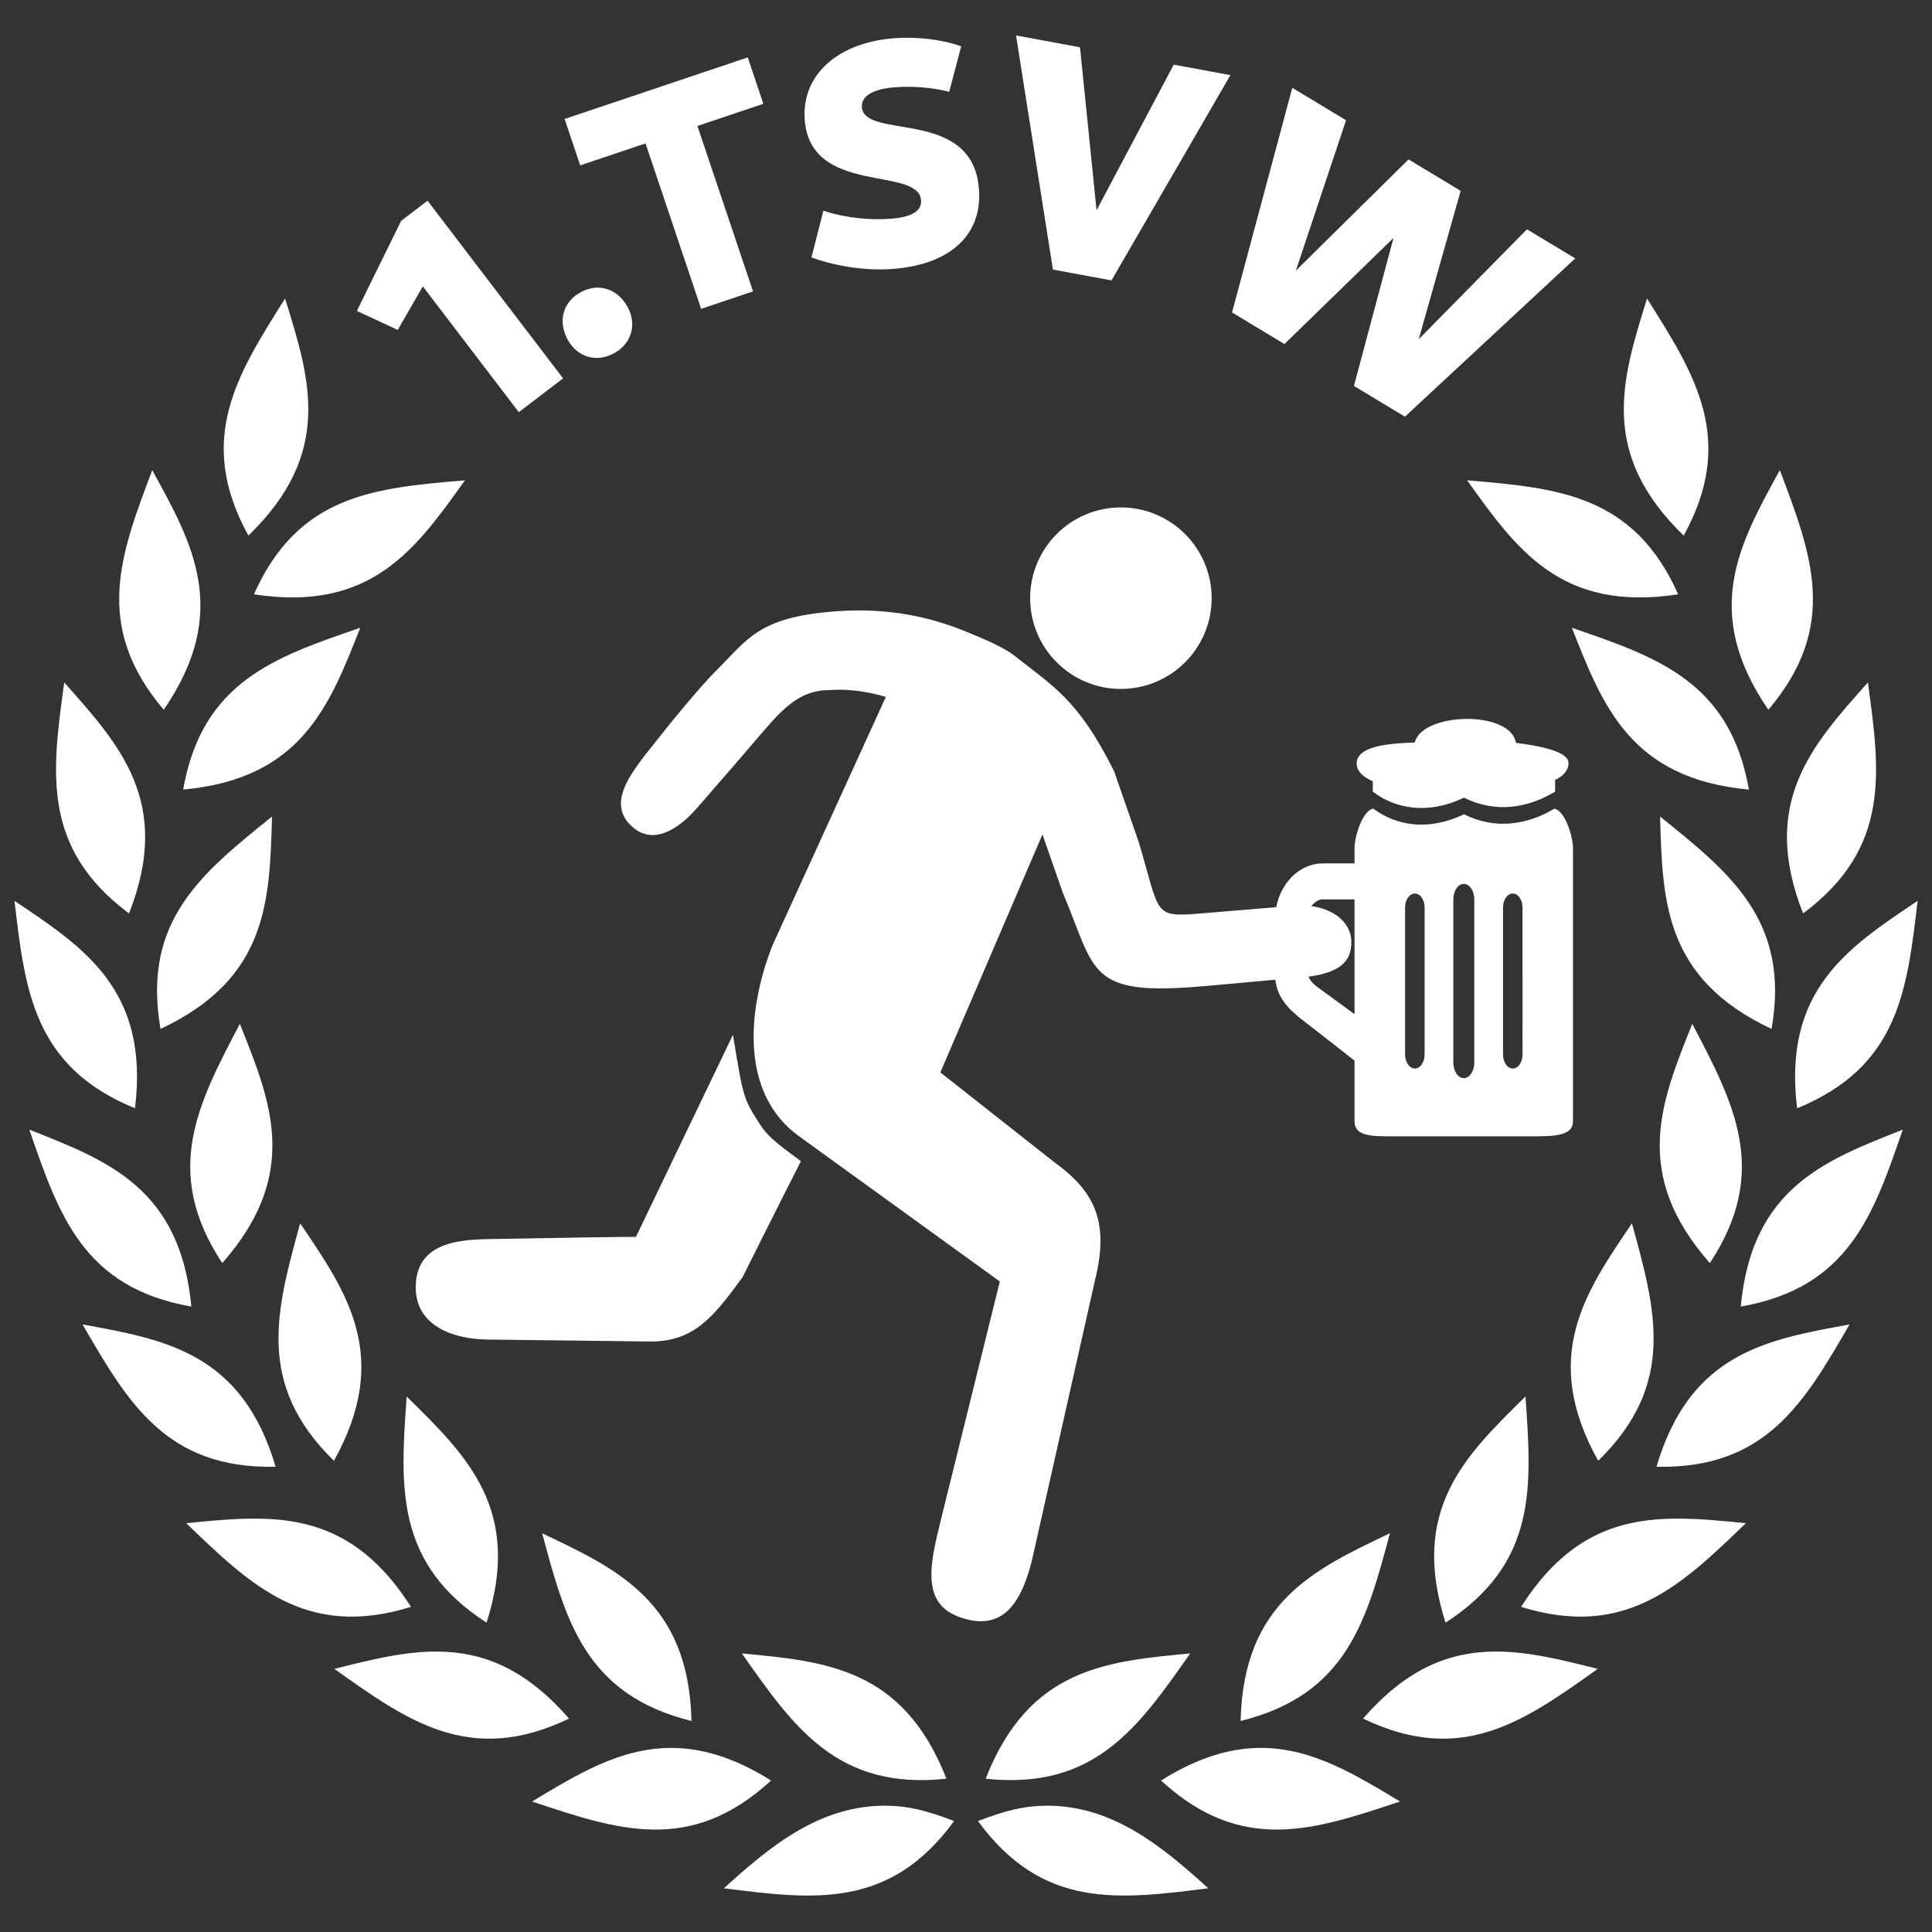
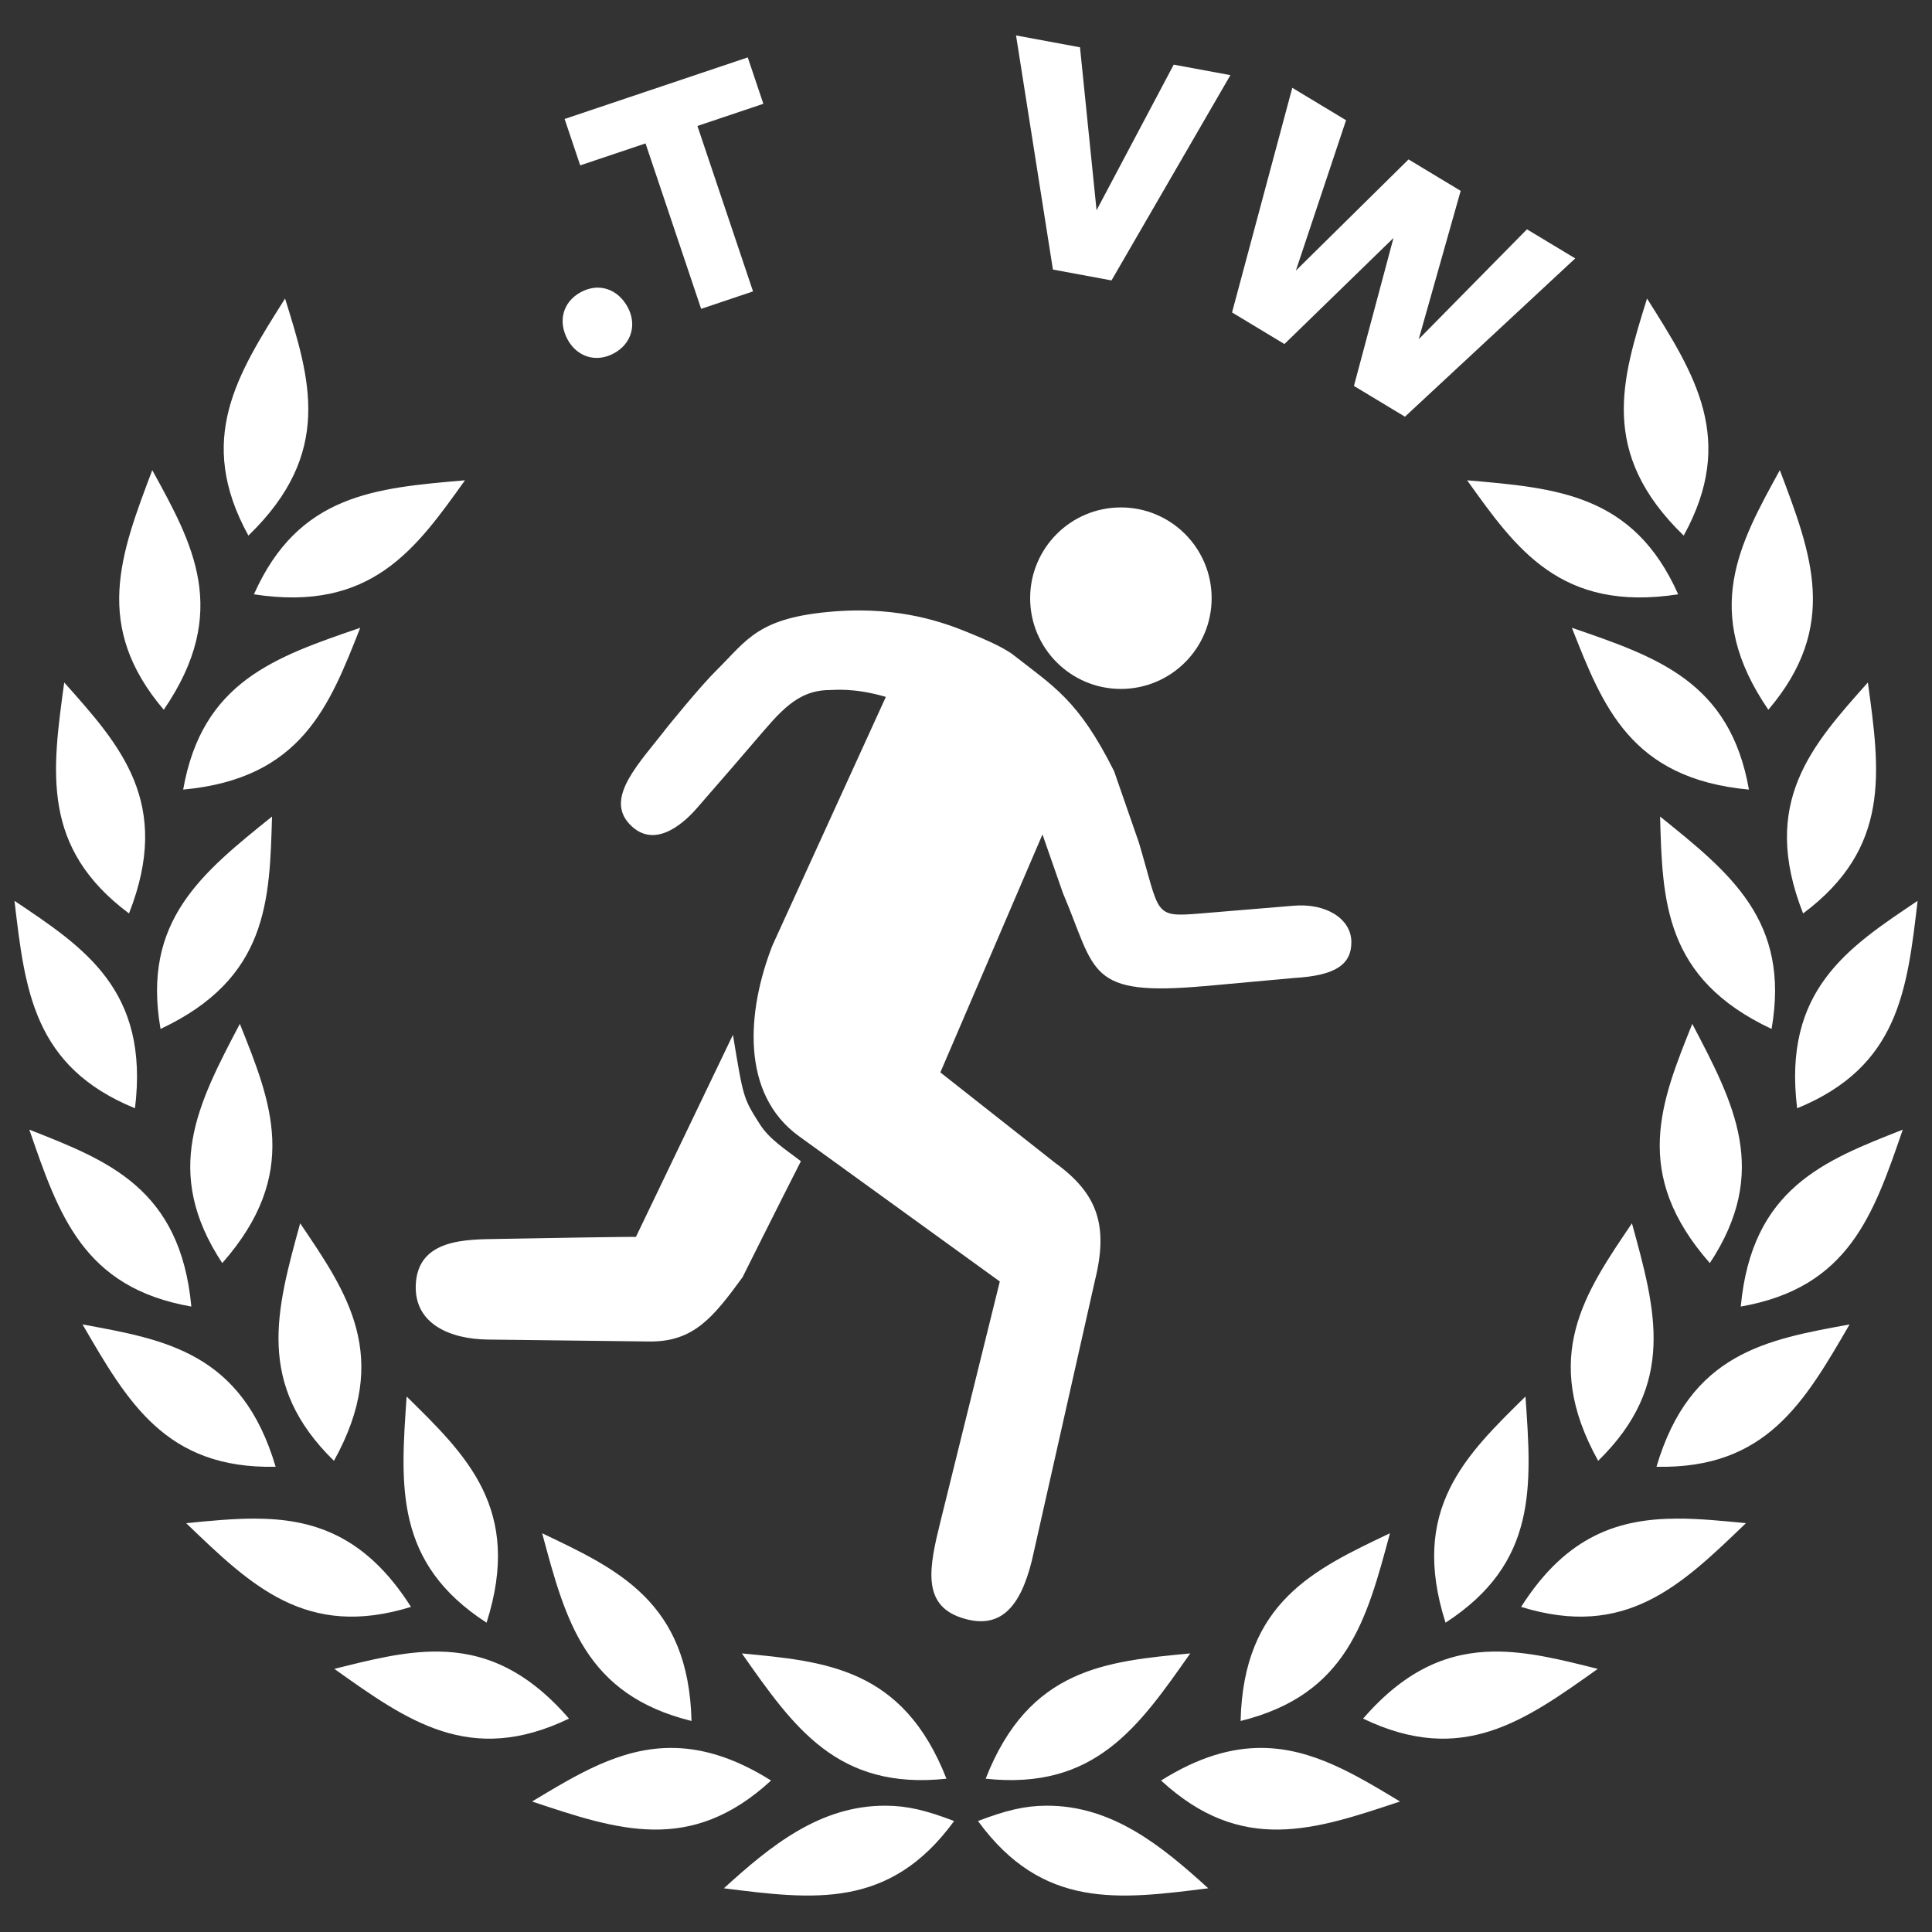
<svg xmlns="http://www.w3.org/2000/svg" xmlns:ns1="http://www.inkscape.org/namespaces/inkscape" xmlns:ns2="http://sodipodi.sourceforge.net/DTD/sodipodi-0.dtd" width="1000" height="1000" viewBox="0 0 264.583 264.583" version="1.1" id="svg1085" ns1:version="1.3.2 (091e20ef0f, 2023-11-25, custom)" ns2:docname="logo.svg" ns1:export-filename="final-logo-3.png" ns1:export-xdpi="97.321526" ns1:export-ydpi="97.321526">
  <rect x="0" y="0" width="264.583" height="264.583" fill="#333333" stroke="none" />
  <ns2:namedview id="namedview1087" borderopacity="0.25" ns1:showpageshadow="2" ns1:pageopacity="0.0" ns1:pagecheckerboard="0" ns1:deskcolor="#d1d1d1" ns1:document-units="mm" showgrid="false" ns1:zoom="0.5" ns1:cx="447" ns1:cy="757" ns1:window-width="2560" ns1:window-height="1411" ns1:window-x="2560" ns1:window-y="29" ns1:window-maximized="1" ns1:current-layer="layer2" />
  <defs id="defs1082">
    <ns1:path-effect effect="mirror_symmetry" start_point="132.292,57.531" end_point="132.292,250.789" center_point="132.292,154.16" id="path-effect2789" is_visible="true" lpeversion="1.2" lpesatellites="" mode="free" discard_orig_path="false" fuse_paths="false" oposite_fuse="false" split_items="false" split_open="false" link_styles="false" />
  </defs>
  <g ns1:groupmode="layer" id="layer2" ns1:label="Layer 1" transform="matrix(1.01,0,0,1.01,-1.316,-3.016)" style="stroke:none;">
    <path id="path424" style="display:inline;stroke:none;stroke-width:0.34;" d="m 153.287,71.79 c -6.796,-1.37e-4 -12.305,5.509 -12.305,12.305 2.4e-4,6.795 5.509,12.304 12.305,12.304 6.795,-2.29e-4 12.304,-5.509 12.304,-12.304 1.2e-4,-6.795 -5.508,-12.304 -12.304,-12.305 z m -35.253,13.97 c -1.111,-0.007 -2.276,0.03 -3.495,0.122 -10.501,0.794 -11.895,3.859 -16.08,7.983 -2.263,2.229 -6.717,7.754 -6.717,7.754 -3.67,4.778 -8.486,9.474 -5.091,13.098 3.635,3.879 8.033,-0.871 9.165,-2.175 l 4.76,-5.479 3.242,-3.774 c 3.129,-3.62 5.506,-6.735 9.962,-6.735 0.6,0 3.259,-0.353 7.638,0.924 l -15.378,33.699 c -3.489,8.919 -4.343,20.122 3.589,25.862 l 27.241,19.706 -8.027,32.466 c -1.549,6.215 -2.595,11.326 2.778,13.117 5.373,1.791 8.046,-1.524 9.595,-7.739 l 8.557,-37.998 c 1.865,-7.532 0.294,-11.818 -5.426,-15.949 l -15.539,-12.246 13.846,-32.269 2.764,7.928 c 4.569,10.751 3.168,14.092 19.401,12.621 0,0 -4.459,0.421 12.013,-1.089 5.622,-0.333 7.729,-1.855 7.705,-4.898 -0.024,-3.11 -3.425,-5.31 -7.952,-4.883 l -12.585,1.046 c -6.38,0.53 -5.375,0.105 -8.274,-9.623 l -3.362,-9.68 c -4.854,-9.689 -8.193,-11.465 -13.659,-15.76 -1.487,-1.169 -5.046,-2.596 -5.046,-2.596 -2.699,-1.128 -7.848,-3.382 -15.626,-3.435 z M 100.682,143.304 87.526,170.708 c 0,0 1.462,-0.098 -18.544,0.266 -4.323,0.079 -11.136,-0.112 -11.308,6.357 -0.14,5.256 4.792,7.226 9.734,7.286 l 21.896,0.264 c 6.005,0.073 8.648,-3.184 12.678,-8.708 0,0 5.081,-10.176 7.916,-15.735 -1.917,-1.494 -4.234,-2.911 -5.572,-5.023 -2.256,-3.561 -2.217,-3.505 -3.642,-12.11 z" ns2:nodetypes="cccccccscscccscccccsccccccccaccccacsccsscccccac" ns1:label="runner" fill="#ffffff" />
-     <path id="rect1298" style="display:inline;stroke:none;stroke-width:0.298;stroke-opacity:1" d="M 39.956,43.464 C 33.444,53.784 27.811,62.568 34.984,75.608 46.594,64.375 43.323,54.32 39.956,43.464 Z m -18.007,23.271 c -4.316,11.414 -8.079,21.147 1.558,32.489 9.129,-13.328 3.912,-22.525 -1.558,-32.489 z m 42.401,1.376 C 52.192,69.158 41.789,69.975 35.733,83.57 51.698,86.034 57.733,77.353 64.35,68.111 Z M 50.149,88.107 C 38.609,92.073 28.715,95.39 26.139,110.048 42.225,108.565 45.973,98.678 50.149,88.107 Z m -40.138,7.417 c -1.654,12.09 -3.145,22.418 8.784,31.318 5.917,-15.032 -1.224,-22.829 -8.784,-31.318 z m 28.178,18.178 c -9.504,7.654 -17.68,14.139 -15.118,28.799 14.623,-6.865 14.785,-17.437 15.118,-28.799 z M 3.268,125.134 C 4.69,137.254 5.829,147.626 19.605,153.259 21.574,137.225 12.71,131.462 3.268,125.134 Z M 33.823,141.812 c -5.665,10.809 -10.577,20.015 -2.383,32.439 10.674,-12.126 6.608,-21.886 2.383,-32.439 z M 5.28,156.158 C 9.258,167.694 12.587,177.584 27.248,180.144 25.747,164.06 15.856,160.323 5.28,156.158 Z m 36.723,12.699 c -3.233,11.767 -6.072,21.808 4.58,32.202 7.847,-14.121 1.795,-22.791 -4.58,-32.202 z m -29.509,13.712 c 6.129,10.552 11.304,19.614 26.183,19.298 -4.576,-15.493 -15.002,-17.251 -26.183,-19.298 z m 43.946,9.773 c -0.85,12.173 -1.654,22.578 10.838,30.667 4.909,-15.39 -2.733,-22.698 -10.838,-30.667 z m -20.56,16.555 c -3.031,-0.009 -6.149,0.308 -9.331,0.62 8.795,8.459 16.263,15.748 30.481,11.351 -6.225,-9.801 -13.404,-11.949 -21.15,-11.971 z m 38.935,1.987 c 3.168,11.785 5.803,21.882 20.251,25.453 -0.381,-16.15 -9.989,-20.564 -20.251,-25.453 z m 27.08,16.291 c 7.009,9.99 12.939,18.576 27.737,16.989 -5.883,-15.045 -16.421,-15.906 -27.737,-16.989 z m -41.152,-0.25 c -4.612,-0.057 -9.282,1.141 -14.106,2.348 9.944,7.073 18.402,13.185 31.819,6.744 -5.947,-6.87 -11.783,-9.019 -17.713,-9.093 z m 31.414,13.065 c -6.827,0.051 -12.619,3.603 -18.706,7.266 11.576,3.86 21.451,7.234 32.401,-2.845 -5.13,-3.222 -9.599,-4.452 -13.695,-4.421 z m 29.235,7.834 c -8.933,-0.037 -15.633,5.461 -21.938,11.199 12.108,1.523 22.451,2.903 31.221,-9.121 -3.774,-1.439 -6.305,-2.066 -9.283,-2.078 z M 224.627,43.464 c 6.512,10.32 12.146,19.104 4.972,32.144 -11.61,-11.232 -8.339,-21.287 -4.972,-32.144 z m 18.007,23.271 c 4.316,11.414 8.079,21.147 -1.558,32.489 -9.129,-13.328 -3.912,-22.525 1.558,-32.489 z m -42.401,1.376 c 12.158,1.047 22.561,1.864 28.617,15.459 -15.965,2.465 -22,-6.217 -28.617,-15.459 z m 14.201,19.996 c 11.541,3.966 21.434,7.284 24.01,21.942 -16.086,-1.483 -19.834,-11.37 -24.01,-21.942 z m 40.138,7.417 c 1.654,12.09 3.145,22.418 -8.784,31.318 -5.917,-15.032 1.224,-22.829 8.784,-31.318 z m -28.178,18.178 c 9.504,7.654 17.68,14.139 15.118,28.799 -14.623,-6.865 -14.785,-17.437 -15.118,-28.799 z m 34.922,11.432 c -1.423,12.12 -2.562,22.493 -16.337,28.125 -1.969,-16.034 6.895,-21.797 16.337,-28.125 z m -30.555,16.678 c 5.665,10.809 10.577,20.015 2.383,32.439 -10.674,-12.126 -6.608,-21.886 -2.383,-32.439 z m 28.543,14.346 c -3.978,11.536 -7.307,21.426 -21.968,23.986 1.501,-16.084 11.392,-19.821 21.968,-23.986 z m -36.723,12.699 c 3.233,11.767 6.072,21.808 -4.58,32.202 -7.847,-14.121 -1.795,-22.791 4.58,-32.202 z m 29.509,13.712 c -6.129,10.552 -11.304,19.614 -26.183,19.298 4.576,-15.493 15.002,-17.251 26.183,-19.298 z m -43.946,9.773 c 0.85,12.173 1.654,22.578 -10.838,30.667 -4.909,-15.39 2.733,-22.698 10.838,-30.667 z m 20.56,16.555 c 3.031,-0.009 6.149,0.308 9.331,0.62 -8.795,8.459 -16.263,15.748 -30.481,11.351 6.225,-9.801 13.404,-11.949 21.15,-11.971 z m -38.935,1.987 c -3.168,11.785 -5.803,21.882 -20.251,25.453 0.381,-16.15 9.989,-20.564 20.251,-25.453 z m -27.08,16.291 c -7.009,9.99 -12.939,18.576 -27.737,16.989 5.883,-15.045 16.421,-15.906 27.737,-16.989 z m 41.152,-0.25 c 4.612,-0.057 9.282,1.141 14.106,2.348 -9.944,7.073 -18.402,13.185 -31.819,6.744 5.947,-6.87 11.783,-9.019 17.713,-9.093 z m -31.414,13.065 c 6.827,0.051 12.619,3.603 18.706,7.266 -11.576,3.86 -21.451,7.234 -32.401,-2.845 5.13,-3.222 9.599,-4.452 13.695,-4.421 z m -29.235,7.834 c 8.933,-0.037 15.633,5.461 21.938,11.199 -12.108,1.523 -22.451,2.903 -31.221,-9.121 3.774,-1.439 6.305,-2.066 9.283,-2.078 z" ns2:nodetypes="ccccccccccccccccccccccccccccccccccccsccsccccccsccssccssccsccccccccccccccccccccccccccccccccccccsccsccccccsccssccssccs" ns1:label="laurel" fill="#ffffff" />
-     <path id="path352" style="stroke:none;stroke-width:0.091;" d="m 200.105,100.467 c -3.212,0.029 -6.462,1.129 -6.965,3.185 -2.166,0.144 -7.734,0.127 -7.895,2.781 5.6e-4,0.915 0.584,1.798 2.198,2.481 v 1.409 c 3.094,2.362 7.505,3.156 12.361,0.82 4.341,2.174 8.738,1.377 12.361,-0.82 v -1.589 c 1.366,-0.657 1.815,-1.467 1.816,-2.301 -8.3e-4,-1.787 -5.216,-2.474 -7.134,-2.722 -0.355,-2.23 -3.53,-3.273 -6.743,-3.245 z m -12.605,12.162 c -1.415,0.245 -2.534,3.693 -2.534,5.386 v 2.046 h -4.308 c -3.568,0 -6.463,3.413 -6.463,7.619 v 7.437 c 0,3.016 1.896,4.775 3.838,6.27 2.254,1.734 6.934,5.418 6.934,5.418 v 8.22 c 0,2.085 2.415,2.039 5.386,2.039 h 18.85 c 2.971,0 5.385,-0.096 5.385,-2.039 v -37.009 c 0,-1.687 -1.11,-5.114 -2.517,-5.383 -3.605,2.153 -7.963,2.919 -12.266,0.763 -4.819,2.319 -9.199,1.554 -12.289,-0.766 z m 12.284,10.207 c 0.788,0 1.422,0.945 1.422,2.119 v 22.098 c 0,1.174 -0.634,2.119 -1.422,2.119 -0.788,0 -1.422,-0.945 -1.422,-2.119 v -22.098 c 0,-1.174 0.635,-2.119 1.422,-2.119 z m -6.639,1.304 c 0.733,0 1.323,0.851 1.323,1.909 V 145.959 c 0,1.058 -0.59,1.909 -1.323,1.909 -0.733,0 -1.323,-0.852 -1.323,-1.909 v -19.91 c 0,-1.058 0.59,-1.909 1.323,-1.909 z m 13.277,0 c 0.733,0 1.323,0.851 1.323,1.909 V 145.959 c 0,1.058 -0.59,1.909 -1.323,1.909 -0.733,0 -1.323,-0.852 -1.323,-1.909 v -19.91 c 0,-1.058 0.59,-1.909 1.323,-1.909 z m -25.824,0.796 h 4.368 v 15.558 l -4.947,-3.61 c -0.939,-0.685 -1.443,-1.289 -1.443,-2.426 v -7.11 c 0,-1.204 1.103,-2.413 2.023,-2.413 z" ns1:label="beer" ns2:nodetypes="scccccccccscscsssccsssssccccsssssssssssssssssssssscccsss" fill="#ffffff" />
+     <path id="rect1298" style="display:inline;stroke:none;stroke-width:0.298;stroke-opacity:1" d="M 39.956,43.464 C 33.444,53.784 27.811,62.568 34.984,75.608 46.594,64.375 43.323,54.32 39.956,43.464 Z m -18.007,23.271 c -4.316,11.414 -8.079,21.147 1.558,32.489 9.129,-13.328 3.912,-22.525 -1.558,-32.489 z m 42.401,1.376 C 52.192,69.158 41.789,69.975 35.733,83.57 51.698,86.034 57.733,77.353 64.35,68.111 Z M 50.149,88.107 C 38.609,92.073 28.715,95.39 26.139,110.048 42.225,108.565 45.973,98.678 50.149,88.107 Z m -40.138,7.417 c -1.654,12.09 -3.145,22.418 8.784,31.318 5.917,-15.032 -1.224,-22.829 -8.784,-31.318 z m 28.178,18.178 c -9.504,7.654 -17.68,14.139 -15.118,28.799 14.623,-6.865 14.785,-17.437 15.118,-28.799 z M 3.268,125.134 C 4.69,137.254 5.829,147.626 19.605,153.259 21.574,137.225 12.71,131.462 3.268,125.134 Z M 33.823,141.812 c -5.665,10.809 -10.577,20.015 -2.383,32.439 10.674,-12.126 6.608,-21.886 2.383,-32.439 z M 5.28,156.158 C 9.258,167.694 12.587,177.584 27.248,180.144 25.747,164.06 15.856,160.323 5.28,156.158 Z m 36.723,12.699 c -3.233,11.767 -6.072,21.808 4.58,32.202 7.847,-14.121 1.795,-22.791 -4.58,-32.202 z m -29.509,13.712 c 6.129,10.552 11.304,19.614 26.183,19.298 -4.576,-15.493 -15.002,-17.251 -26.183,-19.298 z m 43.946,9.773 c -0.85,12.173 -1.654,22.578 10.838,30.667 4.909,-15.39 -2.733,-22.698 -10.838,-30.667 z m -20.56,16.555 c -3.031,-0.009 -6.149,0.308 -9.331,0.62 8.795,8.459 16.263,15.748 30.481,11.351 -6.225,-9.801 -13.404,-11.949 -21.15,-11.971 z m 38.935,1.987 c 3.168,11.785 5.803,21.882 20.251,25.453 -0.381,-16.15 -9.989,-20.564 -20.251,-25.453 z m 27.08,16.291 c 7.009,9.99 12.939,18.576 27.737,16.989 -5.883,-15.045 -16.421,-15.906 -27.737,-16.989 z m -41.152,-0.25 c -4.612,-0.057 -9.282,1.141 -14.106,2.348 9.944,7.073 18.402,13.185 31.819,6.744 -5.947,-6.87 -11.783,-9.019 -17.713,-9.093 z m 31.414,13.065 c -6.827,0.051 -12.619,3.603 -18.706,7.266 11.576,3.86 21.451,7.234 32.401,-2.845 -5.13,-3.222 -9.599,-4.452 -13.695,-4.421 z m 29.235,7.834 c -8.933,-0.037 -15.633,5.461 -21.938,11.199 12.108,1.523 22.451,2.903 31.221,-9.121 -3.774,-1.439 -6.305,-2.066 -9.283,-2.078 z M 224.627,43.464 c 6.512,10.32 12.146,19.104 4.972,32.144 -11.61,-11.232 -8.339,-21.287 -4.972,-32.144 m 18.007,23.271 c 4.316,11.414 8.079,21.147 -1.558,32.489 -9.129,-13.328 -3.912,-22.525 1.558,-32.489 z m -42.401,1.376 c 12.158,1.047 22.561,1.864 28.617,15.459 -15.965,2.465 -22,-6.217 -28.617,-15.459 z m 14.201,19.996 c 11.541,3.966 21.434,7.284 24.01,21.942 -16.086,-1.483 -19.834,-11.37 -24.01,-21.942 z m 40.138,7.417 c 1.654,12.09 3.145,22.418 -8.784,31.318 -5.917,-15.032 1.224,-22.829 8.784,-31.318 z m -28.178,18.178 c 9.504,7.654 17.68,14.139 15.118,28.799 -14.623,-6.865 -14.785,-17.437 -15.118,-28.799 z m 34.922,11.432 c -1.423,12.12 -2.562,22.493 -16.337,28.125 -1.969,-16.034 6.895,-21.797 16.337,-28.125 z m -30.555,16.678 c 5.665,10.809 10.577,20.015 2.383,32.439 -10.674,-12.126 -6.608,-21.886 -2.383,-32.439 z m 28.543,14.346 c -3.978,11.536 -7.307,21.426 -21.968,23.986 1.501,-16.084 11.392,-19.821 21.968,-23.986 z m -36.723,12.699 c 3.233,11.767 6.072,21.808 -4.58,32.202 -7.847,-14.121 -1.795,-22.791 4.58,-32.202 z m 29.509,13.712 c -6.129,10.552 -11.304,19.614 -26.183,19.298 4.576,-15.493 15.002,-17.251 26.183,-19.298 z m -43.946,9.773 c 0.85,12.173 1.654,22.578 -10.838,30.667 -4.909,-15.39 2.733,-22.698 10.838,-30.667 z m 20.56,16.555 c 3.031,-0.009 6.149,0.308 9.331,0.62 -8.795,8.459 -16.263,15.748 -30.481,11.351 6.225,-9.801 13.404,-11.949 21.15,-11.971 z m -38.935,1.987 c -3.168,11.785 -5.803,21.882 -20.251,25.453 0.381,-16.15 9.989,-20.564 20.251,-25.453 z m -27.08,16.291 c -7.009,9.99 -12.939,18.576 -27.737,16.989 5.883,-15.045 16.421,-15.906 27.737,-16.989 z m 41.152,-0.25 c 4.612,-0.057 9.282,1.141 14.106,2.348 -9.944,7.073 -18.402,13.185 -31.819,6.744 5.947,-6.87 11.783,-9.019 17.713,-9.093 z m -31.414,13.065 c 6.827,0.051 12.619,3.603 18.706,7.266 -11.576,3.86 -21.451,7.234 -32.401,-2.845 5.13,-3.222 9.599,-4.452 13.695,-4.421 z m -29.235,7.834 c 8.933,-0.037 15.633,5.461 21.938,11.199 -12.108,1.523 -22.451,2.903 -31.221,-9.121 3.774,-1.439 6.305,-2.066 9.283,-2.078 z" ns2:nodetypes="ccccccccccccccccccccccccccccccccccccsccsccccccsccssccssccsccccccccccccccccccccccccccccccccccccsccsccccccsccssccssccs" ns1:label="laurel" fill="#ffffff" />
    <g aria-label="1.TSVW" id="text2324" style="font-weight:800;font-size:43.663px;font-family:Cantarell;-inkscape-font-specification:'Cantarell Ultra-Bold';letter-spacing:-2.62px;stroke:none;stroke-width:0.278;" transform="translate(-1.74,-2.886)" ns1:label="text">
-       <path d="m 73.386,61.759 6.006,-4.581 -18.379,-24.092 -3.576,2.728 -6.005,12.214 5.54,2.583 4.676,-8.125 -3.331,-0.479 z" style="stroke:none;" id="path2383" ns1:label="1" fill="#ffffff" />
      <path d="m 86.309,53.768 c 2.448,-1.347 3.087,-3.991 1.824,-6.286 -1.347,-2.448 -3.922,-3.324 -6.37,-1.977 -2.448,1.347 -3.087,3.991 -1.74,6.439 1.263,2.295 3.838,3.171 6.286,1.824 z" style="stroke:none;" id="path2385" ns1:label="." fill="#ffffff" />
      <path d="m 98.112,47.748 7.036,-2.365 -7.541,-22.432 8.94,-3.005 -2.115,-6.291 -24.832,8.348 2.115,6.291 8.857,-2.977 z" style="stroke:none;" id="path2387" ns1:label="T" fill="#ffffff" />
-       <path d="m 124.096,42.339 c 8.01,-0.618 12.155,-4.791 11.689,-10.842 -0.856,-11.101 -15.53,-6.598 -15.875,-11.082 -0.117,-1.524 1.517,-2.482 4.477,-2.71 2.438,-0.188 5.171,0.039 7.361,0.615 l 1.626,-6.169 c -2.612,-0.937 -6.015,-1.332 -9.106,-1.093 -7.662,0.591 -12.577,4.999 -12.107,11.093 0.792,10.274 15.412,6.213 15.771,10.871 0.107,1.393 -1.138,2.277 -4.055,2.502 -2.743,0.211 -6.091,-0.056 -9.193,-1.087 l -1.613,6.343 c 3.198,1.155 7.281,1.847 11.024,1.559 z" style="stroke:none;" id="path2389" ns1:label="S" fill="#ffffff" />
      <path d="m 145.811,42.422 7.943,1.471 16.122,-27.832 -7.685,-1.423 -12.901,24.343 2.962,0.549 -2.77,-27.245 -8.672,-1.606 z" style="stroke:none;" id="path2391" ns1:label="V" fill="#ffffff" />
      <path d="m 170.098,48.237 7.104,4.284 19.48,-18.948 -2.991,-1.804 -7.066,26.433 6.917,4.171 23.088,-21.463 -6.544,-3.945 -19.189,19.48 3.046,0.613 7.154,-25.309 -7.067,-4.261 -18.761,18.515 1.944,1.172 8.344,-25 -7.291,-4.396 z" style="stroke:none;" id="path2393" ns1:label="W" fill="#ffffff" />
    </g>
  </g>
</svg>